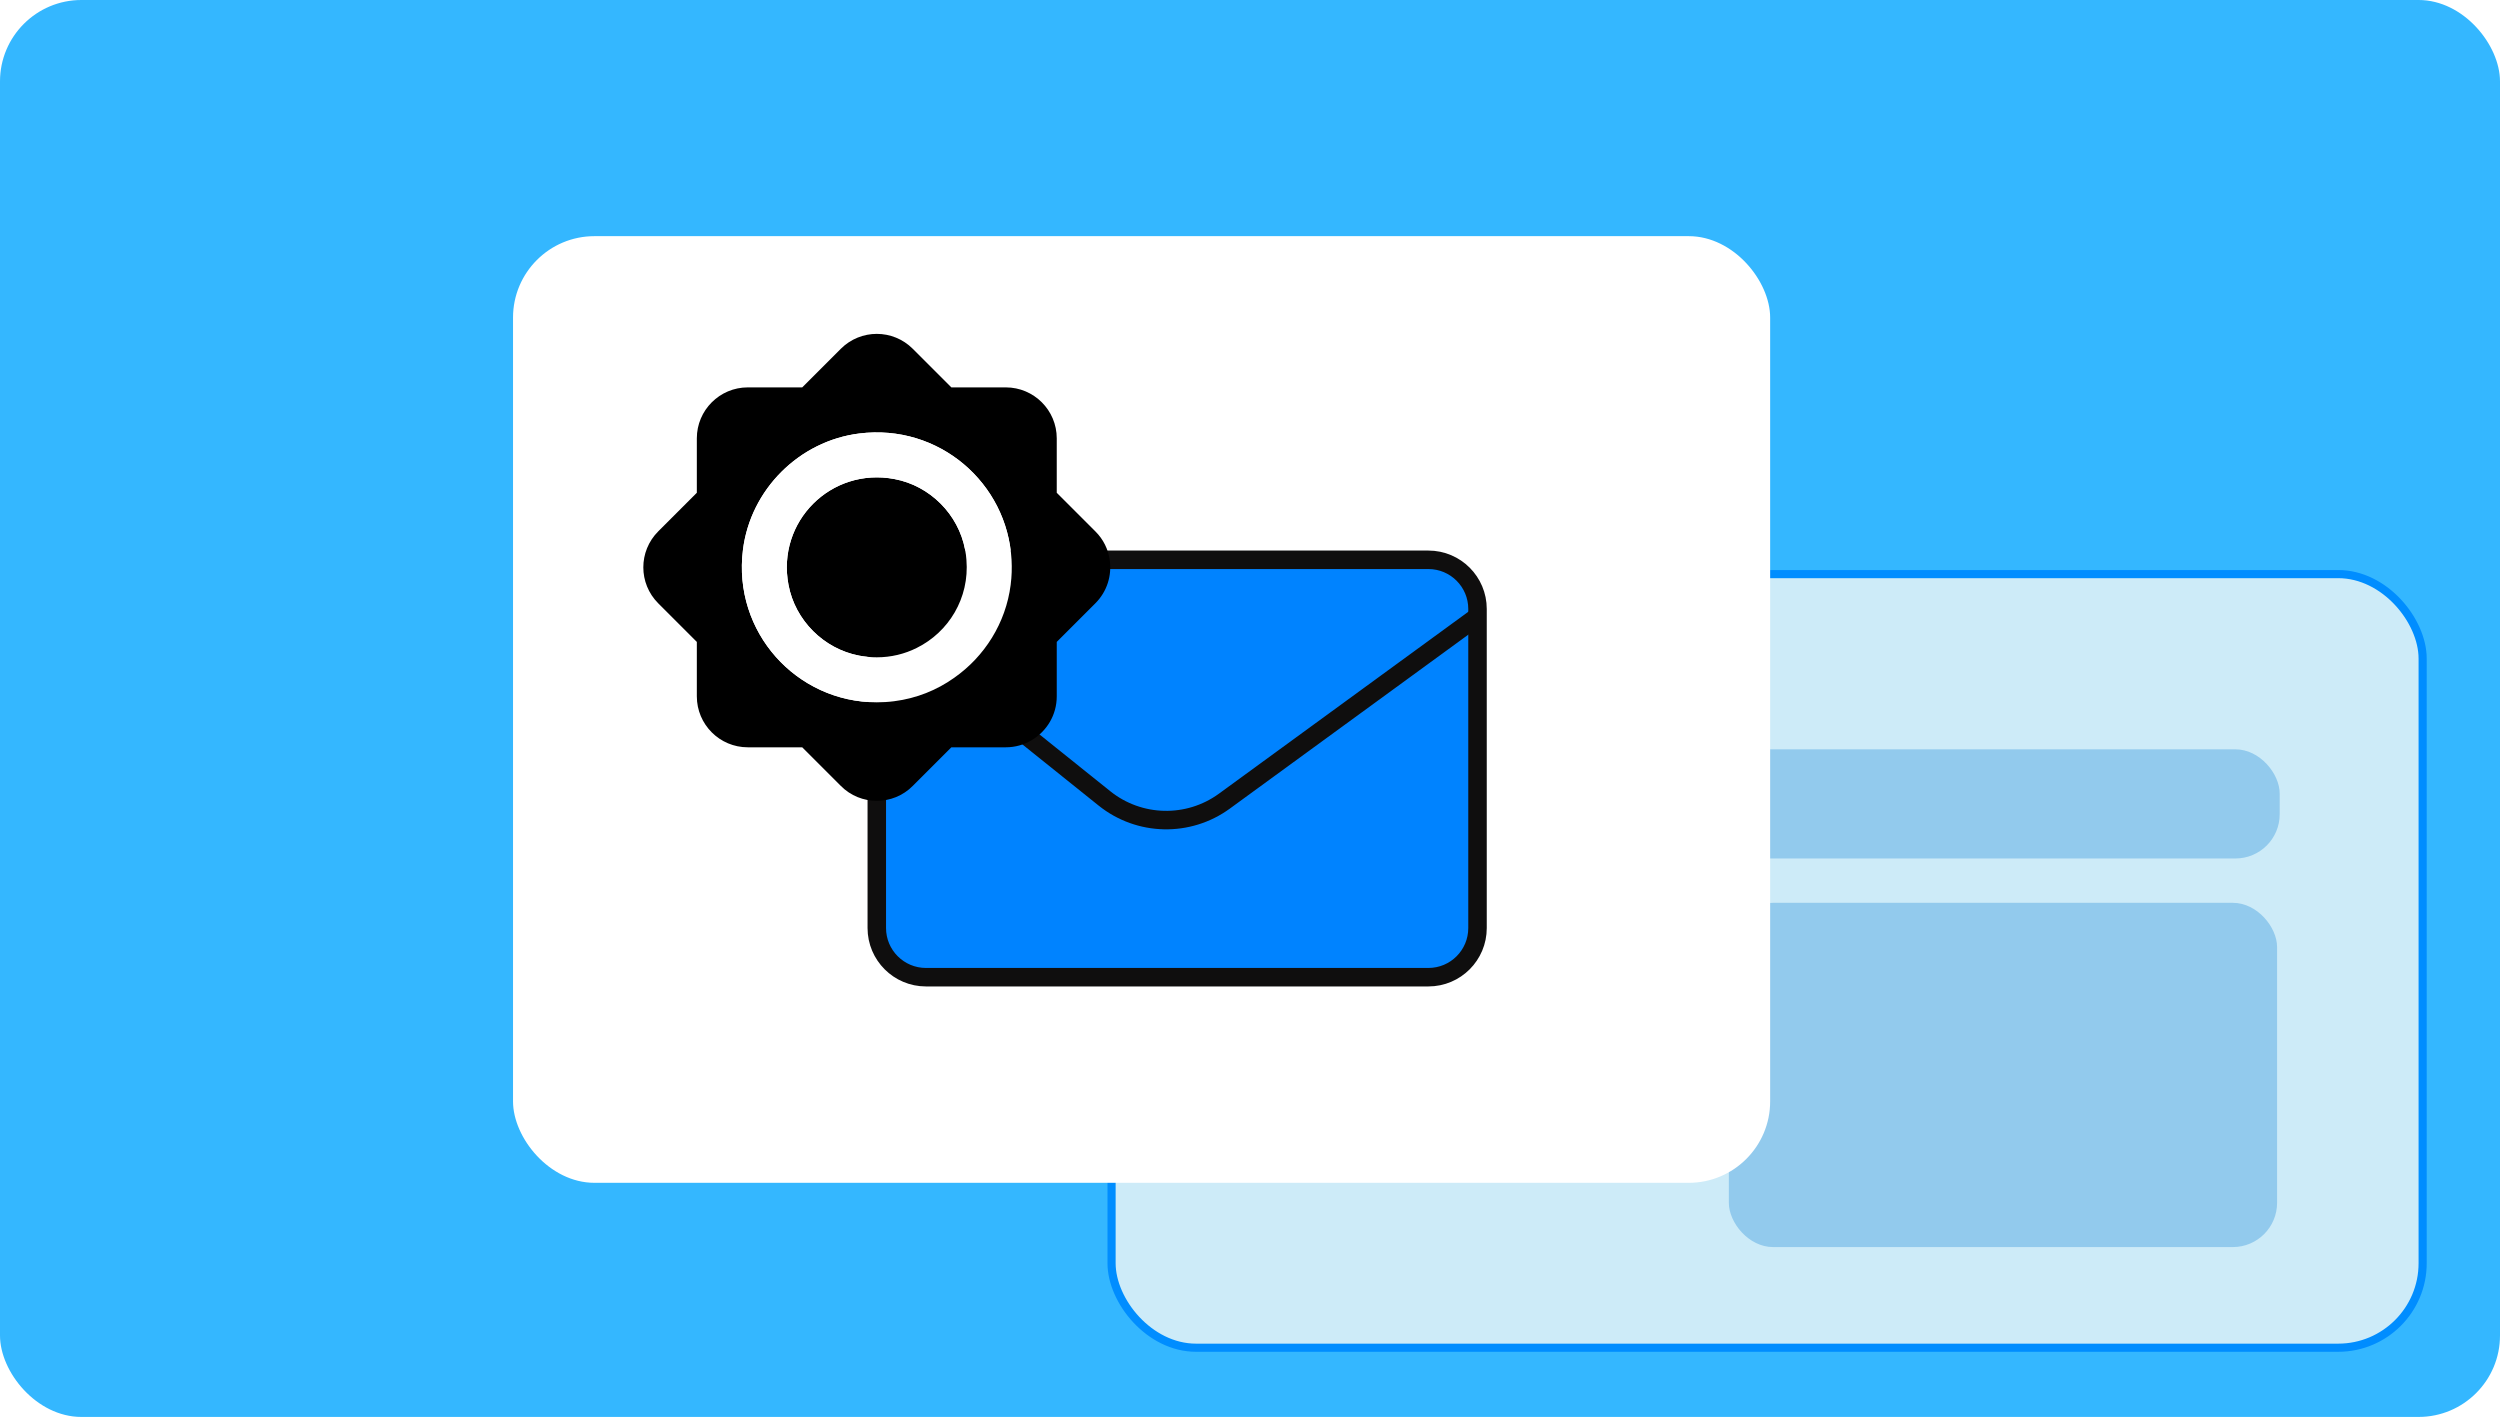
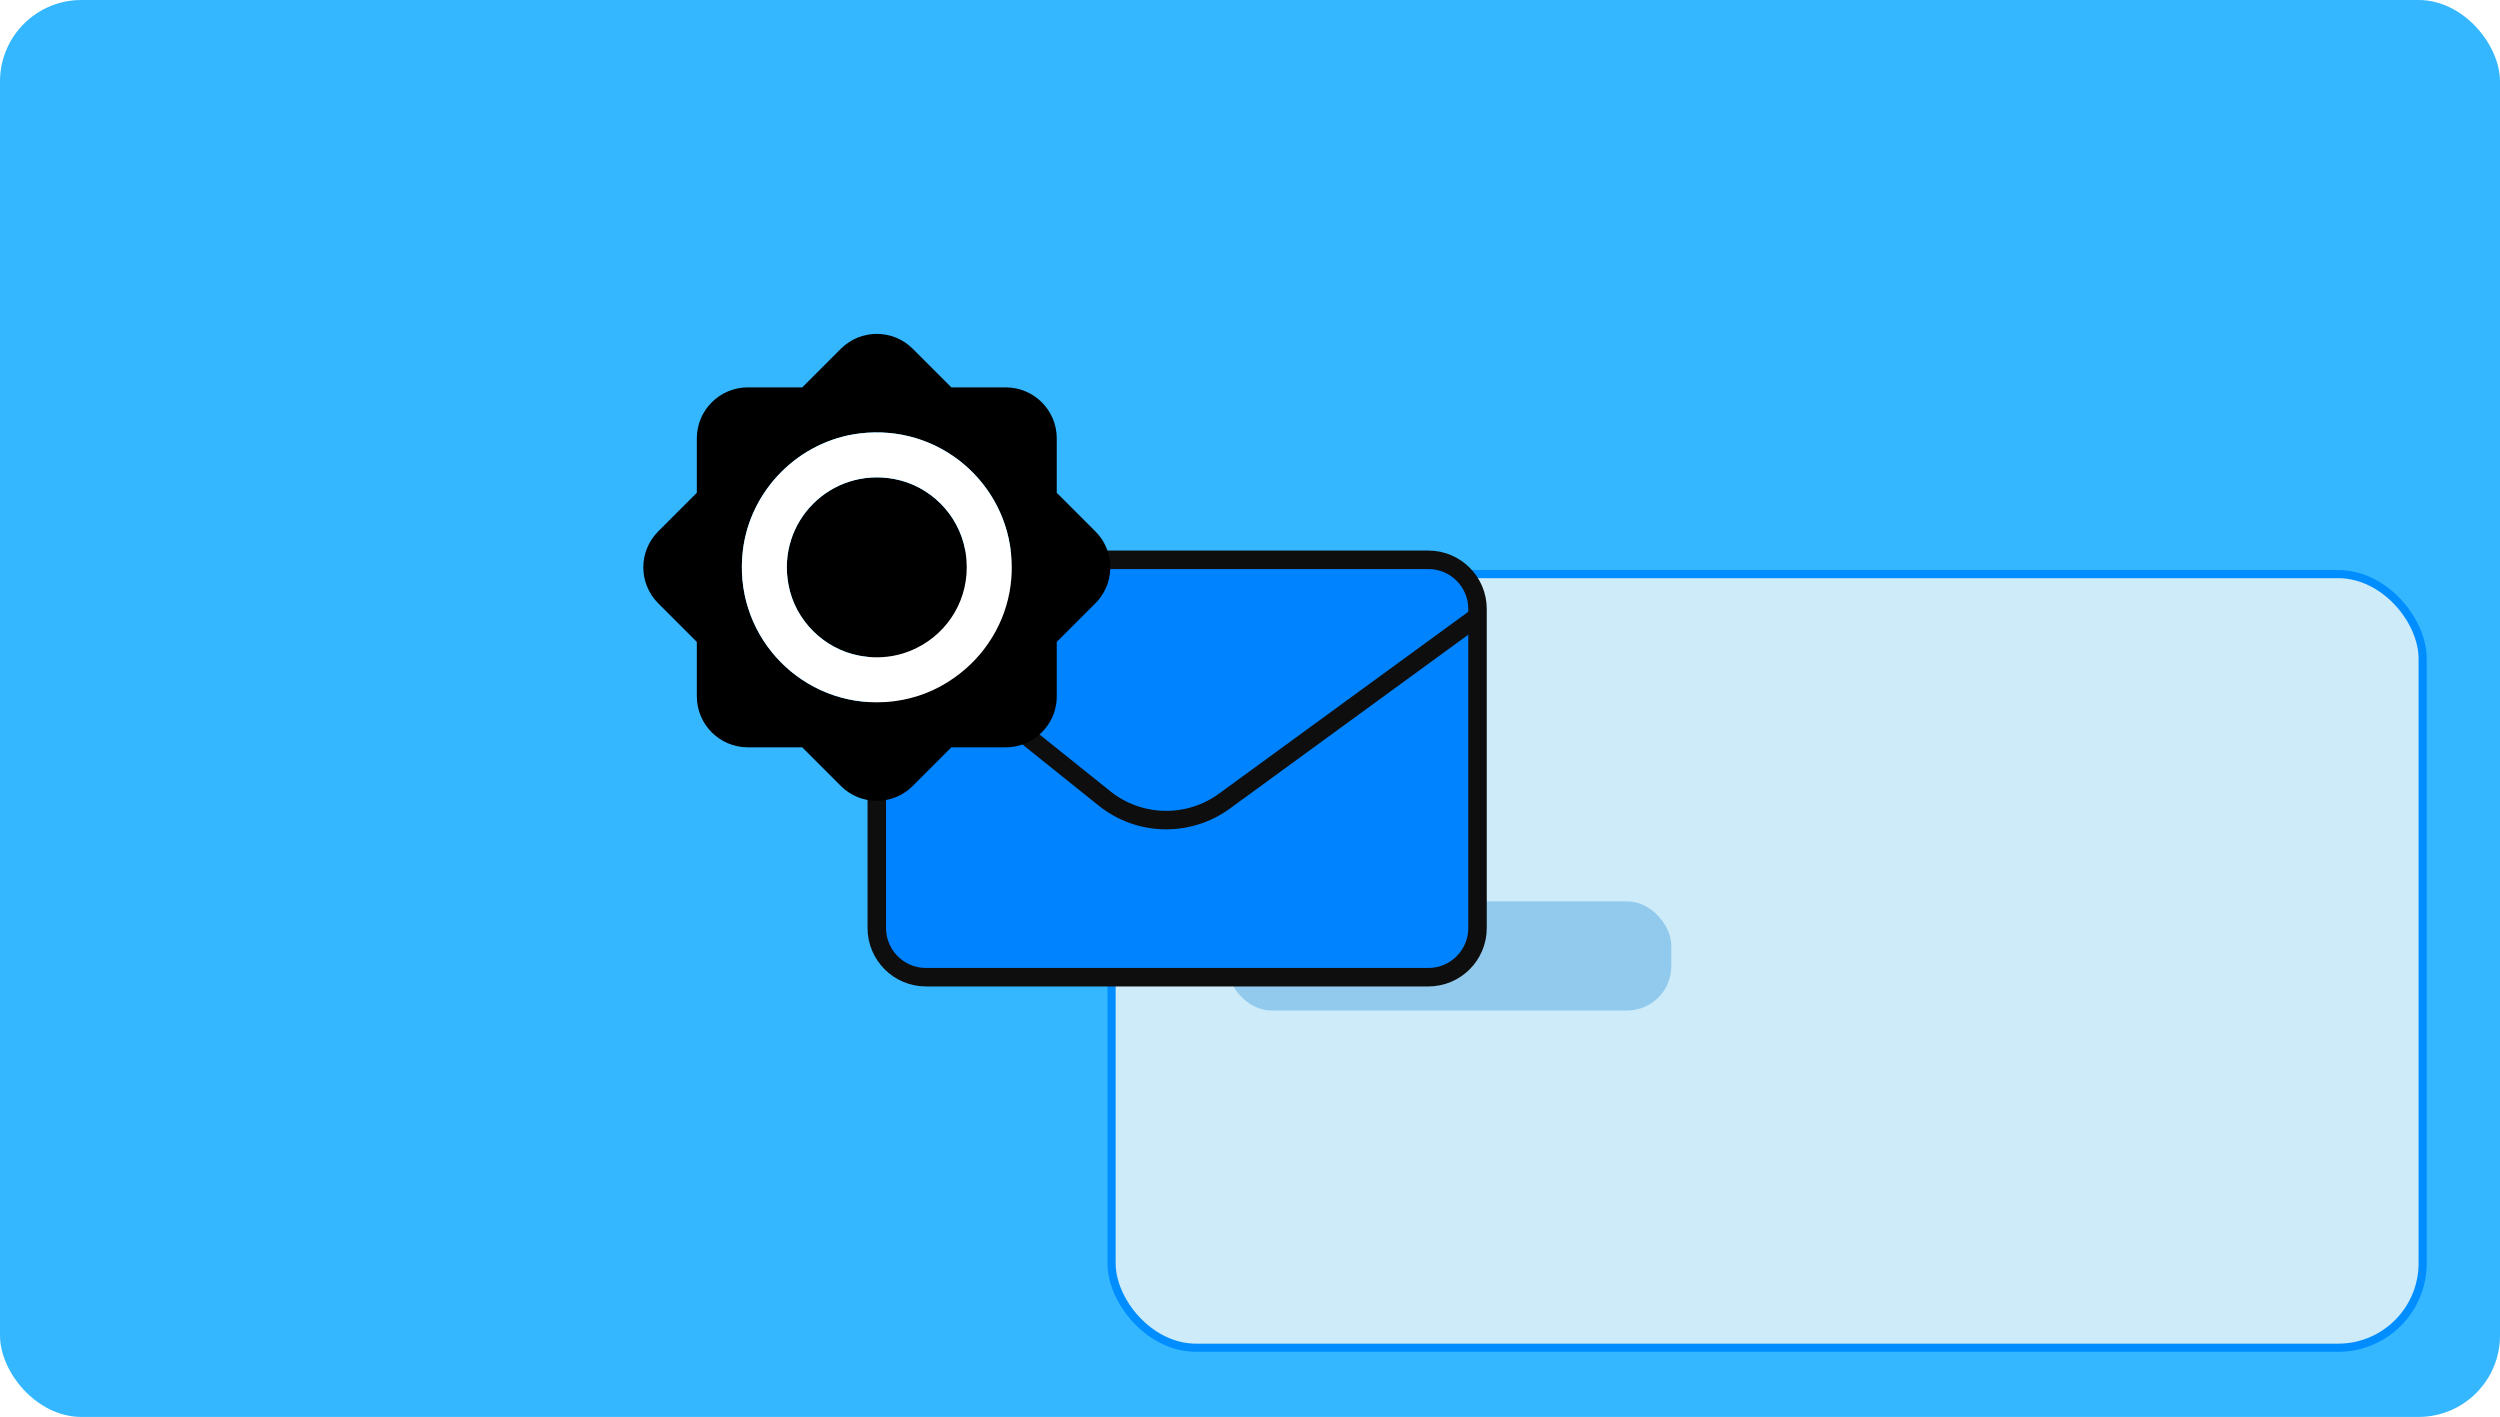
<svg xmlns="http://www.w3.org/2000/svg" width="307" height="174" viewBox="0 0 307 174" fill="none">
  <rect width="307" height="174" rx="10" fill="#34B7FF" />
  <rect x="136.5" y="70.5" width="161" height="95" rx="10.371" fill="#CDEBF8" stroke="#008DFF" />
-   <rect x="150.728" y="92.018" width="129.219" height="13.404" rx="5.435" fill="#92CAED" />
  <rect x="150.728" y="110.688" width="54.508" height="13.404" rx="5.435" fill="#92CAED" />
-   <rect x="212.302" y="110.866" width="67.325" height="42.275" rx="5.435" fill="#92CAED" />
  <g filter="url(#filter0_d_500_2912)">
-     <rect x="63" y="29" width="154.375" height="116.25" rx="10" fill="white" />
-   </g>
+     </g>
  <path d="M112.587 79.559C111.109 80.305 109.438 80.719 107.67 80.719V74.78C107.67 71.451 110.377 68.744 113.706 68.744H118.678C119.065 73.468 116.482 77.625 112.587 79.559Z" fill="white" stroke="#0F0E0E" stroke-width="2.27" stroke-miterlimit="10" />
  <path d="M181.439 74.78V113.964C181.439 117.293 178.746 120 175.403 120H113.706C110.377 120 107.67 117.293 107.67 113.964V86.244C108.374 86.244 109.093 86.203 109.825 86.106C112.532 85.761 115.045 84.752 117.172 83.233C120.902 80.623 123.512 76.507 124.106 71.824C124.244 70.775 124.272 69.753 124.216 68.744H175.403C178.746 68.744 181.439 71.451 181.439 74.78Z" fill="#0083FF" stroke="#0F0E0E" stroke-width="2.27" stroke-miterlimit="10" />
  <path d="M112.587 79.559L107.67 75.609" stroke="#0F0E0E" stroke-width="2.27" stroke-miterlimit="10" />
  <path d="M117.172 83.233L126.702 90.885L135.638 98.053C139.906 101.465 145.928 101.603 150.348 98.385L181.438 75.706L181.715 75.498" stroke="#0F0E0E" stroke-width="2.27" stroke-miterlimit="10" />
  <path d="M118.678 68.745C118.65 68.33 118.595 67.916 118.512 67.501C117.697 63.151 114.189 59.642 109.838 58.828C102.048 57.35 95.35 64.049 96.828 71.825C97.642 76.175 101.151 79.683 105.501 80.512C106.233 80.65 106.965 80.719 107.67 80.719C109.438 80.719 111.109 80.305 112.587 79.559C116.482 77.626 119.065 73.468 118.678 68.745ZM118.678 68.745C118.65 68.33 118.595 67.916 118.512 67.501C117.697 63.151 114.189 59.642 109.838 58.828C102.048 57.35 95.35 64.049 96.828 71.825C97.642 76.175 101.151 79.683 105.501 80.512C106.233 80.65 106.965 80.719 107.67 80.719C109.438 80.719 111.109 80.305 112.587 79.559C116.482 77.626 119.065 73.468 118.678 68.745ZM118.678 68.745C118.65 68.33 118.595 67.916 118.512 67.501C117.697 63.151 114.189 59.642 109.838 58.828C102.048 57.35 95.35 64.049 96.828 71.825C97.642 76.175 101.151 79.683 105.501 80.512C106.233 80.65 106.965 80.719 107.67 80.719C109.438 80.719 111.109 80.305 112.587 79.559C116.482 77.626 119.065 73.468 118.678 68.745ZM118.678 68.745C118.65 68.33 118.595 67.916 118.512 67.501C117.697 63.151 114.189 59.642 109.838 58.828C102.048 57.35 95.35 64.049 96.828 71.825C97.642 76.175 101.151 79.683 105.501 80.512C106.233 80.65 106.965 80.719 107.67 80.719C109.438 80.719 111.109 80.305 112.587 79.559C116.482 77.626 119.065 73.468 118.678 68.745ZM136.274 68.745C136.081 67.46 135.501 66.231 134.506 65.25L129.769 60.513V53.828C129.769 50.375 126.965 47.571 123.512 47.571H116.827L112.09 42.834C109.645 40.389 105.695 40.389 103.25 42.834L98.513 47.571H91.828C88.375 47.571 85.571 50.375 85.571 53.828V60.513L80.834 65.25C78.389 67.695 78.389 71.645 80.834 74.09L85.571 78.827V85.512C85.571 88.965 88.375 91.769 91.828 91.769H98.513L103.25 96.506C104.466 97.736 106.068 98.343 107.67 98.343C109.272 98.343 110.874 97.736 112.09 96.506L116.827 91.769H123.512C124.672 91.769 125.763 91.451 126.703 90.885C128.54 89.794 129.769 87.805 129.769 85.512V78.827L134.506 74.09C135.97 72.626 136.55 70.637 136.274 68.745ZM109.825 86.106C109.093 86.203 108.374 86.244 107.67 86.244C97.808 86.244 89.963 77.626 91.234 67.515C92.159 60.126 98.126 54.159 105.515 53.234C115.308 52.005 123.705 59.325 124.216 68.745C124.272 69.753 124.244 70.775 124.106 71.825C123.512 76.507 120.902 80.623 117.172 83.233C115.045 84.752 112.532 85.761 109.825 86.106ZM118.512 67.501C117.697 63.151 114.189 59.642 109.838 58.828C102.048 57.35 95.35 64.049 96.828 71.825C97.642 76.175 101.151 79.683 105.501 80.512C106.233 80.65 106.965 80.719 107.67 80.719C109.438 80.719 111.109 80.305 112.587 79.559C116.482 77.626 119.065 73.468 118.678 68.745C118.65 68.33 118.595 67.916 118.512 67.501ZM118.678 68.745C118.65 68.33 118.595 67.916 118.512 67.501C117.697 63.151 114.189 59.642 109.838 58.828C102.048 57.35 95.35 64.049 96.828 71.825C97.642 76.175 101.151 79.683 105.501 80.512C106.233 80.65 106.965 80.719 107.67 80.719C109.438 80.719 111.109 80.305 112.587 79.559C116.482 77.626 119.065 73.468 118.678 68.745ZM118.678 68.745C118.65 68.33 118.595 67.916 118.512 67.501C117.697 63.151 114.189 59.642 109.838 58.828C102.048 57.35 95.35 64.049 96.828 71.825C97.642 76.175 101.151 79.683 105.501 80.512C106.233 80.65 106.965 80.719 107.67 80.719C109.438 80.719 111.109 80.305 112.587 79.559C116.482 77.626 119.065 73.468 118.678 68.745Z" fill="black" />
-   <path d="M124.218 68.745C123.707 59.325 115.309 52.005 105.516 53.234C98.127 54.159 92.16 60.126 91.235 67.515C89.964 77.626 97.809 86.244 107.671 86.244C108.375 86.244 109.094 86.203 109.826 86.106C112.533 85.761 115.047 84.752 117.174 83.233C120.903 80.623 123.513 76.507 124.107 71.825C124.245 70.775 124.273 69.753 124.218 68.745ZM112.588 79.559C111.11 80.305 109.439 80.719 107.671 80.719C106.967 80.719 106.235 80.65 105.503 80.512C101.152 79.684 97.644 76.175 96.829 71.825C95.351 64.049 102.05 57.35 109.84 58.828C114.19 59.643 117.698 63.151 118.513 67.502C118.596 67.916 118.651 68.33 118.679 68.745C119.066 73.468 116.483 77.626 112.588 79.559Z" fill="white" />
+   <path d="M124.218 68.745C123.707 59.325 115.309 52.005 105.516 53.234C98.127 54.159 92.16 60.126 91.235 67.515C89.964 77.626 97.809 86.244 107.671 86.244C108.375 86.244 109.094 86.203 109.826 86.106C112.533 85.761 115.047 84.752 117.174 83.233C120.903 80.623 123.513 76.507 124.107 71.825C124.245 70.775 124.273 69.753 124.218 68.745M112.588 79.559C111.11 80.305 109.439 80.719 107.671 80.719C106.967 80.719 106.235 80.65 105.503 80.512C101.152 79.684 97.644 76.175 96.829 71.825C95.351 64.049 102.05 57.35 109.84 58.828C114.19 59.643 117.698 63.151 118.513 67.502C118.596 67.916 118.651 68.33 118.679 68.745C119.066 73.468 116.483 77.626 112.588 79.559Z" fill="white" />
  <defs>
    <filter id="filter0_d_500_2912" x="53" y="19" width="174.375" height="136.25" filterUnits="userSpaceOnUse" color-interpolation-filters="sRGB">
      <feFlood flood-opacity="0" result="BackgroundImageFix" />
      <feColorMatrix in="SourceAlpha" type="matrix" values="0 0 0 0 0 0 0 0 0 0 0 0 0 0 0 0 0 0 127 0" result="hardAlpha" />
      <feOffset />
      <feGaussianBlur stdDeviation="5" />
      <feComposite in2="hardAlpha" operator="out" />
      <feColorMatrix type="matrix" values="0 0 0 0 0 0 0 0 0 0 0 0 0 0 0 0 0 0 0.15 0" />
      <feBlend mode="normal" in2="BackgroundImageFix" result="effect1_dropShadow_500_2912" />
      <feBlend mode="normal" in="SourceGraphic" in2="effect1_dropShadow_500_2912" result="shape" />
    </filter>
  </defs>
</svg>